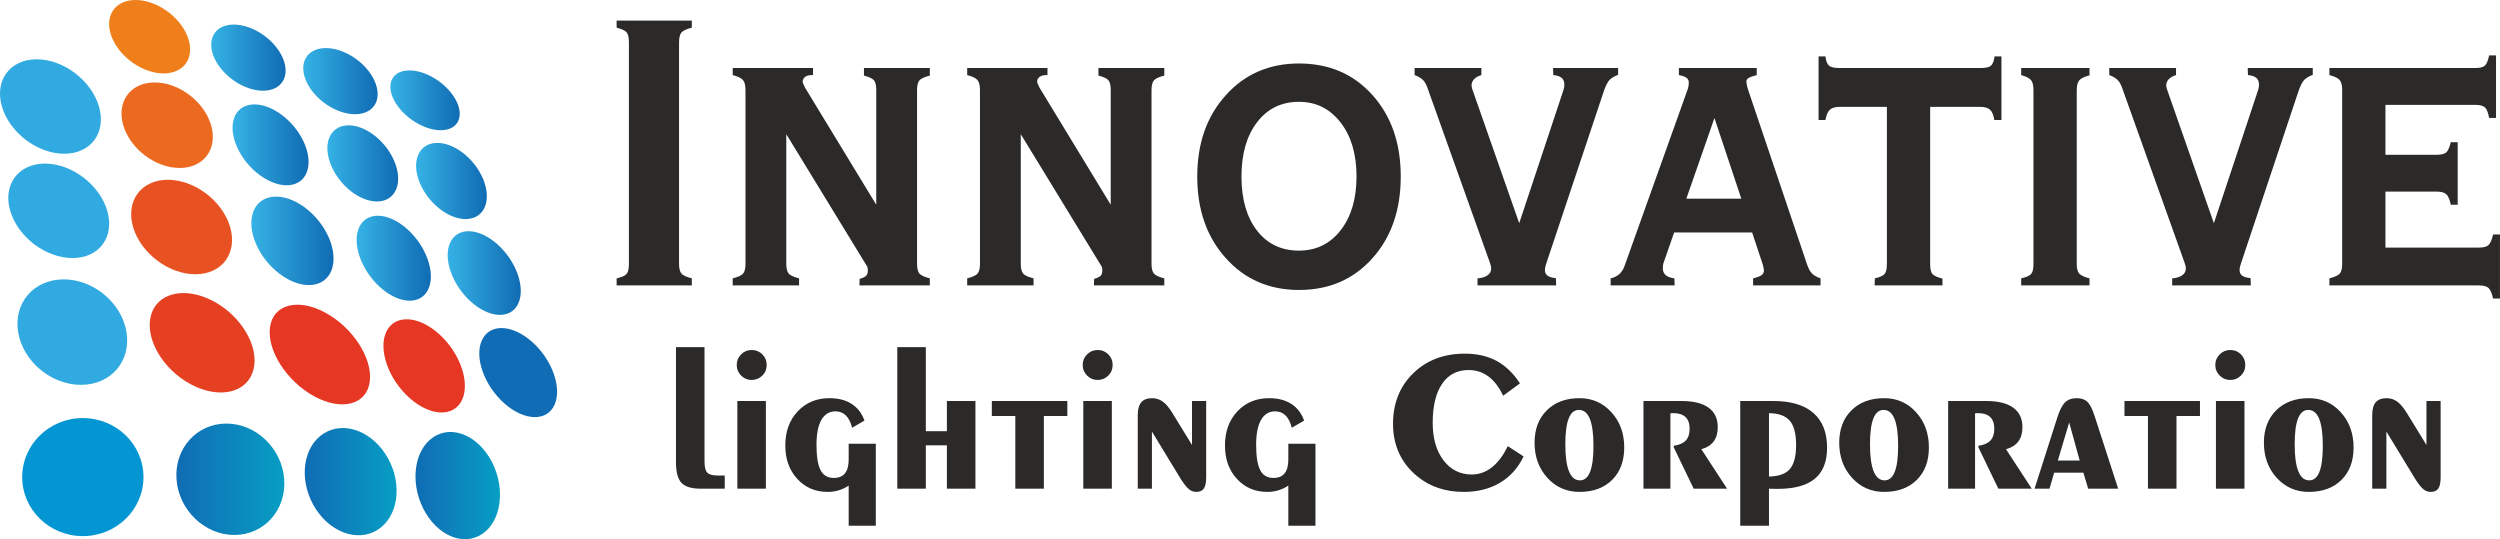
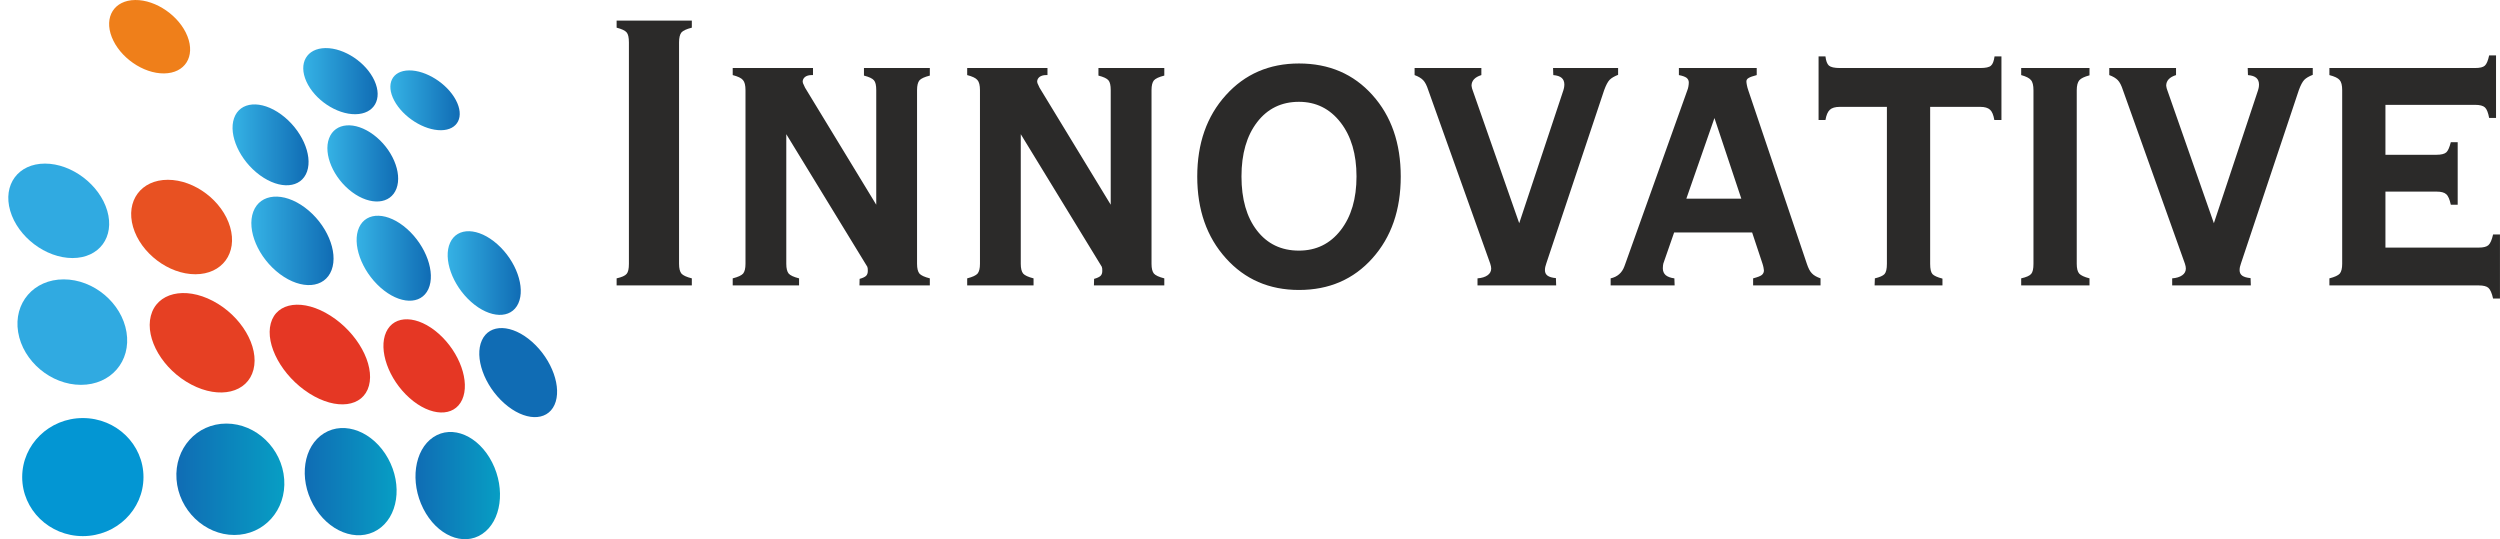
<svg xmlns="http://www.w3.org/2000/svg" width="12982" height="2800" viewBox="0 0 12982 2800" fill="none">
  <path d="M3202 1482.15V1445.48C3228.8 1439.37 3245.83 1431.94 3253.89 1422.33C3261.99 1413.18 3265.8 1395.72 3265.8 1369.96V220.52C3265.8 194.757 3261.99 177.298 3253.89 168.112C3245.83 158.535 3228.8 150.653 3202 143.673V107H3592.53V143.673C3564.88 150.653 3547.02 158.956 3538.51 168.564C3530.44 178.602 3526.17 195.63 3526.17 220.52V1369.96C3526.17 1393.97 3530.44 1410.55 3538.51 1420.59C3547.02 1430.2 3564.88 1438.5 3592.53 1445.48V1482.15H3202ZM3804.83 1482.15V1445.48C3832.48 1438.5 3850.34 1430.2 3858.85 1420.59C3866.94 1410.55 3871.19 1393.97 3871.19 1369.96V468.047C3871.19 443.157 3866.94 425.698 3858 415.639C3849.48 405.18 3831.62 396.877 3804.83 389.897V353.234H4221.75V389.897H4214.1C4200.05 389.897 4188.99 393.377 4180.48 399.504C4172.4 406.043 4168.14 414.346 4168.14 424.374C4168.14 426.129 4168.58 428.746 4169.85 432.256C4171.12 435.726 4174.53 443.157 4180.48 455.371L4550.17 1063.06V468.047C4550.17 443.157 4546.36 426.129 4538.27 416.963C4530.17 407.366 4513.15 399.504 4486.36 392.504V353.234H4828.42V392.504C4800.74 399.504 4782.88 407.787 4774.38 417.394C4766.3 427.453 4762.04 444.03 4762.04 468.047V1369.96C4762.04 1393.97 4766.3 1410.55 4774.38 1420.59C4782.88 1430.2 4800.74 1438.5 4828.42 1445.48V1482.15H4462.97L4463.83 1448.11C4479.99 1443.73 4490.63 1438.5 4497 1432.81C4503.4 1426.72 4506.35 1417.98 4506.35 1407.05C4506.35 1401.83 4506.35 1397.9 4505.93 1394.4C4505.5 1390.92 4504.65 1387.87 4503.8 1385.24L4083.05 696.791V1369.96C4083.05 1393.97 4087.29 1410.55 4095.4 1420.59C4103.9 1430.2 4121.77 1438.5 4149.42 1445.48V1482.15H3804.83ZM5022.42 1482.15V1445.48C5050.07 1438.5 5067.94 1430.2 5076.44 1420.59C5084.54 1410.55 5088.79 1393.97 5088.79 1369.96V468.047C5088.79 443.157 5084.54 425.698 5075.59 415.639C5067.08 405.18 5049.21 396.877 5022.42 389.897V353.234H5439.32V389.897H5431.67C5417.65 389.897 5406.58 393.377 5398.08 399.504C5389.99 406.043 5385.73 414.346 5385.73 424.374C5385.73 426.129 5386.16 428.746 5387.44 432.256C5388.69 435.726 5392.11 443.157 5398.08 455.371L5767.76 1063.06V468.047C5767.76 443.157 5763.93 426.129 5755.87 416.963C5747.76 407.366 5730.75 399.504 5703.96 392.504V353.234H6046.01V392.504C6018.34 399.504 6000.47 407.787 5991.97 417.394C5983.89 427.453 5979.63 444.03 5979.63 468.047V1369.96C5979.63 1393.97 5983.89 1410.55 5991.97 1420.59C6000.47 1430.2 6018.34 1438.5 6046.01 1445.48V1482.15H5680.55L5681.41 1448.11C5697.58 1443.73 5708.2 1438.5 5714.6 1432.81C5720.97 1426.72 5723.96 1417.98 5723.96 1407.05C5723.96 1401.83 5723.96 1397.9 5723.5 1394.4C5723.1 1390.92 5722.25 1387.87 5721.4 1385.24L5300.65 696.791V1369.96C5300.65 1393.97 5304.89 1410.55 5313 1420.59C5321.5 1430.2 5339.36 1438.5 5367.02 1445.48V1482.15H5022.42ZM6446.76 916.38C6446.76 1034.25 6473.56 1127.68 6527.16 1197.07C6580.77 1266.5 6653.51 1301.41 6744.99 1301.41C6834.77 1301.41 6907.08 1266.07 6961.97 1195.33C7016.85 1124.61 7044.07 1031.62 7044.07 916.38C7044.07 800.253 7016.4 706.82 6961.12 635.679C6905.8 564.509 6833.91 528.718 6744.99 528.718C6654.37 528.718 6582.03 564.088 6528.01 634.376C6473.99 704.644 6446.76 798.508 6446.76 916.38ZM6217.03 916.821C6217.03 744.817 6266.38 603.809 6365.52 494.241C6464.2 384.652 6590.99 329.637 6745.41 329.637C6901.53 329.637 7028.74 384.221 7126.6 493.369C7224.87 602.506 7273.8 743.944 7273.8 916.821C7273.8 1090.13 7224.87 1231.57 7126.6 1341.14C7028.74 1450.73 6901.53 1505.72 6745.41 1505.72C6590.99 1505.72 6464.2 1450.73 6365.52 1340.72C6266.38 1230.7 6217.03 1089.26 6217.03 916.821ZM7672.41 1482.15V1445.48C7694.55 1443.73 7711.99 1438.5 7724.75 1429.31C7737.1 1420.59 7743.48 1408.81 7743.48 1394.4C7743.48 1390.92 7743.04 1386.99 7742.21 1383.06C7741.36 1378.68 7740.06 1373.88 7738.35 1368.65L7416.74 468.047C7409.09 444.03 7400.16 426.57 7389.95 416.091C7379.73 405.611 7364.85 396.877 7345.7 389.897V353.234H7692.43V389.897C7675.82 395.132 7663.08 402.111 7654.14 411.718C7645.62 420.894 7641.38 432.256 7641.38 444.912C7641.8 448.392 7642.66 451.44 7643.06 454.519C7643.51 457.568 7644.77 462.371 7647.32 468.899L7888.98 1159.1L8118.27 468.899C8120.84 459.743 8122.54 453.195 8122.54 450.136C8122.94 446.637 8123.4 443.157 8123.4 439.657C8123.4 424.374 8118.7 412.591 8109.77 404.739C8100.43 396.455 8085.96 391.652 8065.96 389.897L8064.68 353.234H8402.47V388.573C8382.48 396.456 8367.57 405.18 8358.22 414.767C8348.86 424.825 8339.49 442.285 8330.14 468.047L8029.8 1367.33C8027.24 1374.33 8025.54 1380.44 8024.26 1386.11C8022.98 1391.79 8022.55 1397.44 8022.55 1403.13C8022.55 1415.36 8026.79 1424.51 8036.18 1431.52C8045.12 1438.05 8060.02 1442.42 8079.56 1444.18L8080.84 1482.15H7672.41ZM8756.86 1031.62H9042.31L8902.78 612.965L8756.86 1031.62ZM8637.3 1368.65C8636.45 1372.13 8636.04 1375.18 8635.6 1378.68C8635.19 1382.19 8634.74 1386.99 8634.74 1393.09C8634.74 1408.38 8639.86 1420.16 8649.65 1428.89C8659.86 1437.2 8674.76 1442.85 8694.74 1445.48L8696.01 1482.15H8363.76V1445.48C8398.64 1437.62 8422.47 1417.11 8434.79 1383.92C8437.35 1376.94 8439.05 1372.58 8439.91 1369.96L8761.95 468.899C8764.51 463.243 8766.22 456.244 8767.49 449.264C8768.77 441.833 8769.61 434.853 8769.61 428.305C8769.61 417.845 8765.36 409.983 8757.71 403.856C8749.61 398.18 8736.43 393.377 8718.14 389.897V353.234H9122.3V389.897C9102.3 395.132 9088.27 399.935 9080.6 404.739C9072.52 409.111 9068.71 415.218 9068.71 423.07C9068.71 427.453 9069.56 433.55 9071.25 442.284C9072.95 450.588 9075.08 459.743 9078.47 468.899L9382.66 1369.96C9390.32 1393.09 9398.83 1409.68 9409.04 1419.71C9418.83 1430.2 9433.73 1438.5 9453.69 1445.48V1482.15H9103.59V1445.48C9126.54 1439.37 9141.87 1433.7 9149.1 1427.59C9155.89 1421.46 9159.74 1414.05 9159.74 1404.45C9159.74 1400.95 9158.88 1396.15 9157.6 1389.59C9156.35 1383.49 9154.64 1376.06 9152.08 1368.65L9098.46 1207.13H8693.47L8637.3 1368.65ZM9734.5 1482.15L9735.79 1445.48C9761.31 1439.37 9777.92 1431.94 9785.97 1423.22C9794.07 1414.05 9798.31 1396.59 9798.31 1369.96V554.902H9554.11C9529.87 554.902 9512.43 560.156 9501.8 570.185C9490.73 580.664 9483.51 598.133 9479.27 623.023H9443.5V292.994H9479.27C9481.79 316.109 9487.77 331.844 9497.13 340.568C9506.89 348.851 9525.63 353.234 9554.11 353.234H10282.9C10311 353.234 10329.7 349.302 10338.6 340.999C10348 333.137 10353.9 316.982 10357.3 292.994H10393.1V623.023H10356.1C10351.8 597.251 10344.6 579.371 10333.9 569.763C10322.9 559.705 10305.9 554.902 10282.9 554.902H10022.9V1369.96C10022.9 1396.59 10026.8 1414.05 10034.8 1423.22C10042.9 1431.94 10060 1439.79 10086.8 1446.78V1482.15H9734.5ZM10784.1 1369.96C10784.1 1393.97 10788.3 1410.55 10796.8 1420.59C10805.7 1430.2 10823.2 1438.5 10850.4 1445.48V1482.15H10495.6V1445.48C10522.4 1439.37 10539.4 1431.94 10547.5 1422.33C10555.6 1413.18 10559.4 1395.72 10559.4 1369.96V468.899C10559.4 443.588 10555.2 425.698 10546.2 415.639C10537.7 405.18 10520.7 396.877 10495.6 389.897V353.234H10850.4V391.2C10824 398.18 10806.6 406.483 10797.7 416.522C10788.7 427.001 10784.1 444.46 10784.1 468.899V1369.96ZM11279.7 1482.15V1445.48C11301.8 1443.73 11319.2 1438.5 11332 1429.31C11344.4 1420.59 11350.7 1408.81 11350.7 1394.4C11350.7 1390.92 11350.3 1386.99 11349.5 1383.06C11348.6 1378.68 11347.3 1373.88 11345.6 1368.65L11024 468.047C11016.3 444.03 11007.4 426.57 10997.2 416.091C10987 405.611 10972.1 396.877 10953 389.897V353.234H11299.7V389.897C11283.1 395.132 11270.3 402.111 11261.4 411.718C11252.9 420.894 11248.6 432.256 11248.6 444.912C11249.1 448.392 11249.9 451.44 11250.3 454.519C11250.8 457.568 11252 462.371 11254.6 468.899L11496.2 1159.1L11725.5 468.899C11728.1 459.743 11729.8 453.195 11729.8 450.136C11730.2 446.637 11730.6 443.157 11730.6 439.657C11730.6 424.374 11725.9 412.591 11717 404.739C11707.7 396.455 11693.2 391.652 11673.2 389.897L11671.9 353.234H12009.7V388.573C11989.7 396.456 11974.8 405.18 11965.5 414.767C11956.1 424.825 11946.7 442.285 11937.4 468.047L11637.1 1367.33C11634.5 1374.33 11632.8 1380.44 11631.5 1386.11C11630.2 1391.79 11629.8 1397.44 11629.8 1403.13C11629.8 1415.36 11634.1 1424.51 11643.4 1431.52C11652.4 1438.05 11667.3 1442.42 11686.8 1444.18L11688.1 1482.15H11279.7ZM12096.1 1482.15V1445.48C12123.7 1438.5 12141.6 1430.2 12150.1 1420.59C12158.2 1410.55 12162.5 1393.97 12162.5 1369.96V467.596C12162.5 443.157 12158.2 425.698 12149.3 415.639C12140.7 405.18 12122.9 396.877 12096.1 389.897V353.234H12852.1C12877.2 353.234 12894.2 349.302 12903.1 340.999C12912.5 332.716 12919.7 315.257 12925.7 287.739H12961.4V612.534H12925.7C12920.6 585.046 12913.3 566.705 12904 557.98C12894.2 548.804 12877.2 544.442 12852.1 544.442H12387.1V803.753H12652.1C12676.8 803.753 12693.8 799.38 12703.2 791.097C12712.1 782.794 12719.8 765.335 12726.6 738.268H12762.3V1063.06H12726.6C12720.6 1035.55 12713 1017.21 12702.7 1008.48C12693 999.323 12676 994.951 12652.1 994.951H12387.1V1285.7H12872.1C12895.9 1285.7 12912.5 1281.33 12921.8 1273.04C12931.6 1264.31 12939.7 1245.98 12946.1 1217.59H12981.8V1550.25H12946.1C12939.7 1521.88 12931.6 1503.53 12921.8 1494.81C12912.5 1486.53 12895.9 1482.15 12872.1 1482.15H12096.1Z" fill="#2B2A29" />
-   <path d="M3658.38 2396.87C3658.38 2424.9 3663.12 2443.98 3672.4 2454.15C3681.86 2464.13 3699.9 2469.23 3726.54 2469.23H3763.5V2537.55H3637.38C3590.58 2537.55 3557.65 2527.38 3538.56 2507.25C3519.63 2487.1 3510.17 2451 3510.17 2398.96V1802.76H3658.38V2396.87ZM3828.86 2537.55V2082.37H3977.07V2537.55H3828.86ZM3825.7 1895.45C3825.7 1873.9 3833.24 1855.5 3848.48 1840.25C3863.71 1825.02 3881.93 1817.48 3903.3 1817.48C3925.21 1817.48 3943.62 1825.02 3958.67 1840.07C3973.73 1855.13 3981.27 1873.54 3981.27 1895.45C3981.27 1917.17 3973.73 1935.39 3958.49 1950.45C3943.26 1965.52 3924.88 1973.06 3903.3 1973.06C3881.93 1973.06 3863.71 1965.52 3848.48 1950.27C3833.24 1935.03 3825.7 1916.81 3825.7 1895.45ZM4547.88 2304.18V2729.91H4407V2521.61C4390.55 2532.63 4373.38 2540.72 4355.16 2546.14C4337.12 2551.58 4317.83 2554.35 4297.68 2554.35C4234.1 2554.35 4181.54 2531.94 4140.17 2486.91C4098.65 2441.9 4077.98 2384.08 4077.98 2313.66C4077.98 2240.58 4099.53 2181.55 4142.46 2136C4185.37 2090.43 4240.22 2067.65 4307.33 2067.65C4353.22 2067.65 4391.43 2077.48 4422.27 2097.28C4453.1 2116.89 4475.34 2145.8 4489 2184.18L4424.88 2221.15C4417.7 2192.75 4406.84 2171.39 4392.3 2157.18C4377.76 2143 4359.89 2136 4338.5 2136C4306.61 2136 4282.26 2150.87 4265.27 2180.5C4248.29 2210.09 4239.86 2253.19 4239.86 2309.62C4239.86 2370.42 4246.87 2414.2 4260.89 2441.2C4275.08 2468.33 4297.86 2481.84 4329.39 2481.84C4355.49 2481.84 4374.95 2473.94 4387.74 2458.01C4400.54 2442.08 4407 2418.24 4407 2386.35V2304.18H4547.88ZM4659.46 2537.55V1802.76H4807.68V2239.01H4917V2082.37H5065.24V2537.55H4917V2312.59H4807.68V2537.55H4659.46ZM5272.32 2537.55V2160.16H5150.39V2082.37H5542.47V2160.16H5420.54V2537.55H5272.32ZM5625.36 2537.55V2082.37H5773.57V2537.55H5625.36ZM5622.2 1895.45C5622.2 1873.9 5629.74 1855.5 5644.97 1840.25C5660.21 1825.02 5678.44 1817.48 5699.81 1817.48C5721.71 1817.48 5740.11 1825.02 5755.17 1840.07C5770.23 1855.13 5777.78 1873.54 5777.78 1895.45C5777.78 1917.17 5770.23 1935.39 5754.99 1950.45C5739.75 1965.52 5721.37 1973.06 5699.81 1973.06C5678.44 1973.06 5660.21 1965.52 5644.97 1950.27C5629.74 1935.03 5622.2 1916.81 5622.2 1895.45ZM5981.71 2240.93V2537.55H5908.12V2156.3C5908.12 2125.65 5914.25 2103.22 5926.34 2089.04C5938.42 2074.83 5957.18 2067.65 5982.41 2067.65C6003.26 2067.65 6021.82 2073.62 6038.12 2085.54C6054.58 2097.28 6071.24 2117.25 6088.41 2145.44L6189.86 2310.67V2082.37H6263.42V2478.5C6263.42 2505.84 6259.4 2525.29 6251.35 2537.04C6243.27 2548.59 6229.96 2554.35 6211.74 2554.35C6197.91 2554.35 6185.45 2549.8 6174.07 2540.54C6162.7 2531.24 6148.67 2513.89 6132.19 2488.31L5981.71 2240.93ZM6830.9 2304.18V2729.91H6690.03V2521.61C6673.58 2532.63 6656.4 2540.72 6638.18 2546.14C6620.14 2551.58 6600.85 2554.35 6580.71 2554.35C6517.12 2554.35 6464.56 2531.94 6423.19 2486.91C6381.68 2441.9 6361.01 2384.08 6361.01 2313.66C6361.01 2240.58 6382.55 2181.55 6425.49 2136C6468.4 2090.43 6523.25 2067.65 6590.35 2067.65C6636.25 2067.65 6674.45 2077.48 6705.29 2097.28C6736.13 2116.89 6758.37 2145.8 6772.04 2184.18L6707.92 2221.15C6700.74 2192.75 6689.86 2171.39 6675.32 2157.18C6660.78 2143 6642.91 2136 6621.53 2136C6589.63 2136 6565.28 2150.87 6548.3 2180.5C6531.31 2210.09 6522.89 2253.19 6522.89 2309.62C6522.89 2370.42 6529.89 2414.2 6543.92 2441.2C6558.1 2468.33 6580.89 2481.84 6612.42 2481.84C6638.52 2481.84 6657.98 2473.94 6670.77 2458.01C6683.56 2442.08 6690.03 2418.24 6690.03 2386.35V2304.18H6830.9ZM7911.71 2370.06C7882.98 2429.97 7841.97 2475.69 7788.71 2507.07C7735.61 2538.6 7672.72 2554.35 7600.19 2554.35C7553.24 2554.35 7509.79 2547.72 7469.84 2534.38C7429.74 2521.07 7393.8 2501.28 7361.94 2475.35C7319.18 2440.83 7287.11 2400.53 7265.74 2354.45C7244.38 2308.38 7233.67 2257.41 7233.67 2201.35C7233.67 2094.47 7268.55 2007.03 7338.1 1938.71C7407.83 1870.56 7497.36 1836.39 7606.86 1836.39C7669.75 1836.39 7724.59 1849.01 7771.37 1874.06C7817.96 1899.3 7858.45 1938.2 7892.78 1990.74L7805.53 2055.04C7784.68 2010.55 7759.12 1977.09 7729.15 1954.83C7699.01 1932.58 7664.67 1921.54 7625.95 1921.54C7566.73 1921.54 7521.02 1945.38 7488.42 1993.2C7456.01 2040.86 7439.72 2108.3 7439.72 2195.55C7439.72 2275.97 7458.28 2340.78 7495.6 2390.03C7532.93 2439.27 7581.81 2463.96 7642.43 2463.96C7680.61 2463.96 7715.48 2451.53 7747.01 2426.82C7778.55 2401.95 7806.06 2365.32 7829.54 2316.61L7911.71 2370.06ZM8274.55 2314.86C8274.55 2253.04 8268.24 2206.41 8255.81 2175.25C8243.19 2144.23 8224.28 2128.63 8198.87 2128.63C8175.21 2128.63 8157.5 2143.36 8145.95 2172.96C8134.2 2202.55 8128.44 2247.24 8128.44 2307.17C8128.44 2369.35 8134.75 2416.13 8147.52 2447.5C8160.13 2478.86 8179.07 2494.46 8204.12 2494.46C8227.78 2494.46 8245.46 2479.55 8257.02 2449.77C8268.75 2419.99 8274.55 2375.15 8274.55 2314.86ZM8202.01 2554.35C8135.27 2554.35 8079.72 2530.01 8035.39 2481.48C7990.91 2432.78 7968.65 2371.98 7968.65 2298.75C7968.65 2228.84 7989.86 2172.96 8032.25 2130.74C8074.65 2088.68 8131.23 2067.65 8202.01 2067.65C8268.42 2067.65 8323.61 2092 8367.93 2140.88C8412.26 2189.61 8434.32 2250.57 8434.32 2323.8C8434.32 2394.4 8413.31 2450.47 8371.43 2491.99C8329.55 2533.51 8273.16 2554.35 8202.01 2554.35ZM8534.19 2537.55V2082.37H8732.7C8793.84 2082.37 8840.45 2093.94 8872.34 2117.07C8904.06 2140.01 8920 2173.65 8920 2217.8C8920 2248.3 8912.99 2273.16 8898.79 2292.27C8884.6 2311.36 8863.24 2324.85 8834.85 2332.73L8968.36 2537.55H8794.9L8691.54 2323.1V2314.86C8720.09 2310.67 8740.76 2301.55 8754.07 2287.37C8767.22 2273.16 8773.89 2252.86 8773.89 2226.57C8773.89 2199.94 8766.87 2179.62 8752.86 2165.95C8738.65 2152.28 8717.98 2145.44 8690.49 2145.44C8686.45 2145.44 8683.13 2145.44 8680.68 2145.62C8678.22 2145.8 8676.12 2146.15 8674.02 2146.5V2537.55H8534.19ZM9185.95 2145.44V2474.48C9236.4 2473.77 9272.31 2460.81 9294.21 2435.77C9315.94 2410.52 9326.8 2368.84 9326.8 2310.67C9326.8 2252.13 9315.76 2210.28 9293.88 2184.69C9271.97 2159.29 9236.06 2146.15 9185.95 2145.44ZM9185.95 2729.91H9036.68V2082.37H9209.06C9300.01 2082.37 9369.19 2103.04 9416.51 2144.41C9464 2185.93 9487.63 2246.01 9487.63 2325.03C9487.63 2397.21 9466.45 2450.82 9424.05 2486.04C9381.65 2521.07 9317.36 2538.6 9231.14 2538.6C9218.72 2538.6 9209.6 2538.42 9203.48 2538.24C9197.17 2538.06 9191.38 2537.91 9185.95 2537.55V2729.91ZM9856.62 2314.86C9856.62 2253.04 9850.32 2206.41 9837.88 2175.25C9825.27 2144.23 9806.35 2128.63 9780.94 2128.63C9757.29 2128.63 9739.58 2143.36 9728.02 2172.96C9716.28 2202.55 9710.52 2247.24 9710.52 2307.17C9710.52 2369.35 9716.82 2416.13 9729.59 2447.5C9742.2 2478.86 9761.15 2494.46 9786.2 2494.46C9809.84 2494.46 9827.53 2479.55 9839.1 2449.77C9850.83 2419.99 9856.62 2375.15 9856.62 2314.86ZM9784.08 2554.35C9717.33 2554.35 9661.79 2530.01 9617.46 2481.48C9572.98 2432.78 9550.72 2371.98 9550.72 2298.75C9550.72 2228.84 9571.92 2172.96 9614.32 2130.74C9656.71 2088.68 9713.3 2067.65 9784.08 2067.65C9850.49 2067.65 9905.69 2092 9950.01 2140.88C9994.33 2189.61 10016.4 2250.57 10016.4 2323.8C10016.4 2394.4 9995.39 2450.47 9953.51 2491.99C9911.63 2533.51 9855.23 2554.35 9784.08 2554.35ZM10116.3 2537.55V2082.37H10314.8C10375.9 2082.37 10422.5 2093.94 10454.4 2117.07C10486.1 2140.01 10502.1 2173.65 10502.1 2217.8C10502.1 2248.3 10495.1 2273.16 10480.9 2292.27C10466.7 2311.36 10445.3 2324.85 10416.9 2332.73L10550.4 2537.55H10377L10273.6 2323.1V2314.86C10302.2 2310.67 10322.8 2301.55 10336.1 2287.37C10349.3 2273.16 10356 2252.86 10356 2226.57C10356 2199.94 10348.9 2179.62 10334.9 2165.95C10320.7 2152.28 10300.1 2145.44 10272.6 2145.44C10268.5 2145.44 10265.2 2145.44 10262.8 2145.62C10260.3 2145.8 10258.2 2146.15 10256.1 2146.5V2537.55H10116.3ZM10565.1 2537.55L10683.7 2166.47C10695.5 2129.51 10708.8 2103.77 10723.7 2089.22C10738.6 2074.83 10758.7 2067.65 10784 2067.65C10807.6 2067.65 10826.2 2073.96 10839.5 2086.75C10852.8 2099.36 10865.2 2123.56 10876.5 2159.29L10999.3 2537.55H10843.5L10818.5 2454.5H10666.9L10642.7 2537.55H10565.1ZM10685.9 2391.45H10799.4L10744.9 2193.81L10685.9 2391.45ZM11153.8 2537.55V2160.16H11031.9V2082.37H11424V2160.16H11302V2537.55H11153.8ZM11506.9 2537.55V2082.37H11655.1V2537.55H11506.9ZM11503.7 1895.45C11503.7 1873.9 11511.2 1855.5 11526.5 1840.25C11541.7 1825.02 11559.9 1817.48 11581.3 1817.48C11603.2 1817.48 11621.6 1825.02 11636.7 1840.07C11651.7 1855.13 11659.3 1873.54 11659.3 1895.45C11659.3 1917.17 11651.7 1935.39 11636.5 1950.45C11621.2 1965.52 11602.9 1973.06 11581.3 1973.06C11559.9 1973.06 11541.7 1965.52 11526.5 1950.27C11511.2 1935.03 11503.7 1916.81 11503.7 1895.45ZM12061.9 2314.86C12061.9 2253.04 12055.6 2206.41 12043.1 2175.25C12030.5 2144.23 12011.6 2128.63 11986.2 2128.63C11962.6 2128.63 11944.8 2143.36 11933.3 2172.96C11921.5 2202.55 11915.8 2247.24 11915.8 2307.17C11915.8 2369.35 11922.1 2416.13 11934.9 2447.5C11947.5 2478.86 11966.4 2494.46 11991.5 2494.46C12015.1 2494.46 12032.8 2479.55 12044.4 2449.77C12056.1 2419.99 12061.9 2375.15 12061.9 2314.86ZM11989.3 2554.35C11922.6 2554.35 11867.1 2530.01 11822.7 2481.48C11778.2 2432.78 11756 2371.98 11756 2298.75C11756 2228.84 11777.2 2172.96 11819.6 2130.74C11862 2088.68 11918.6 2067.65 11989.3 2067.65C12055.8 2067.65 12110.9 2092 12155.3 2140.88C12199.6 2189.61 12221.7 2250.57 12221.7 2323.8C12221.7 2394.4 12200.7 2450.47 12158.8 2491.99C12116.9 2533.51 12060.5 2554.35 11989.3 2554.35ZM12392 2240.93V2537.55H12318.4V2156.3C12318.4 2125.65 12324.5 2103.22 12336.6 2089.04C12348.7 2074.83 12367.5 2067.65 12392.7 2067.65C12413.5 2067.65 12432.1 2073.62 12448.4 2085.54C12464.8 2097.28 12481.5 2117.25 12498.7 2145.44L12600.1 2310.67V2082.37H12673.7V2478.5C12673.7 2505.84 12669.7 2525.29 12661.6 2537.04C12653.5 2548.59 12640.2 2554.35 12622 2554.35C12608.2 2554.35 12595.7 2549.8 12584.3 2540.54C12573 2531.24 12558.9 2513.89 12542.5 2488.31L12392 2240.93Z" fill="#2B2A29" />
  <path d="M430.133 2170.89C604.039 2170.89 745.06 2308.14 745.06 2477.42C745.06 2646.72 604.039 2783.97 430.133 2783.97C256.252 2783.97 115.231 2646.72 115.231 2477.42C115.231 2308.14 256.252 2170.89 430.133 2170.89Z" fill="#0396D3" />
  <path d="M1175.54 2199.51C1329.94 2199.51 1464.42 2329.03 1475.85 2488.75C1487.26 2648.51 1371.32 2778.01 1216.89 2778.01C1062.49 2778.01 928.019 2648.51 916.589 2488.75C905.179 2329.03 1021.12 2199.51 1175.54 2199.51Z" fill="url(#paint0_linear_2_478)" />
  <path d="M1682.66 2249.9C1789.99 2183.58 1938.98 2242.24 2015.36 2380.95C2091.77 2519.63 2066.69 2685.88 1959.34 2752.21C1852.01 2818.52 1703.05 2759.82 1626.64 2621.11C1550.22 2482.4 1575.34 2316.18 1682.66 2249.9Z" fill="url(#paint1_linear_2_478)" />
  <path d="M2249.7 2270.38C2348.43 2204.08 2485.47 2262.77 2555.75 2401.47C2626.02 2540.18 2602.93 2706.4 2504.21 2772.71C2405.49 2839.01 2268.44 2780.37 2198.17 2641.65C2127.91 2502.95 2150.98 2336.72 2249.7 2270.38Z" fill="url(#paint2_linear_2_478)" />
  <path d="M2502.26 1767.27C2542.27 1679.24 2659.15 1682.88 2763.32 1775.4C2867.48 1867.89 2919.47 2014.29 2879.46 2102.32C2839.45 2190.34 2722.56 2186.73 2618.41 2094.19C2514.25 2001.7 2462.25 1855.31 2502.26 1767.27Z" fill="#106CB4" />
  <path d="M2005.17 1724.62C2047.03 1632.51 2169.38 1636.29 2278.4 1733.13C2387.42 1829.98 2441.82 1983.22 2399.96 2075.32C2358.08 2167.45 2235.75 2163.65 2126.73 2066.83C2017.72 1969.98 1963.29 1816.79 2005.17 1724.62Z" fill="#E53724" />
  <path d="M1406.13 1679.02C1436.44 1567.57 1575.13 1549.7 1715.87 1639.19C1856.62 1728.65 1946.15 1891.55 1915.83 2003C1885.52 2114.49 1746.83 2132.31 1606.09 2042.84C1465.34 1953.4 1375.81 1790.49 1406.13 1679.02Z" fill="#E53724" />
  <path d="M783.228 1640.23C814.192 1520.36 958.617 1485.67 1105.8 1562.8C1252.95 1639.93 1347.16 1799.72 1316.2 1919.59C1285.23 2039.46 1140.81 2074.17 993.652 1997.02C846.477 1919.87 752.27 1760.12 783.228 1640.23Z" fill="#E64023" />
  <path d="M330.698 1450.7C486.048 1450.7 632.138 1573.31 656.899 1724.58C681.686 1875.83 575.788 1998.44 420.419 1998.44C265.049 1998.44 118.979 1875.83 94.192 1724.58C69.431 1573.31 175.329 1450.7 330.698 1450.7Z" fill="#30AAE1" />
  <path d="M233.62 849.514C372.747 849.514 517.541 959.323 556.998 1094.74C596.431 1230.19 515.575 1340.01 376.422 1340.01C237.302 1340.01 92.508 1230.19 53.075 1094.74C13.617 959.323 94.473 849.514 233.62 849.514Z" fill="#30AAE1" />
-   <path d="M190.557 307.867C329.684 307.867 474.478 417.696 513.911 553.122C553.362 688.567 472.506 798.396 333.36 798.396C194.233 798.396 49.439 688.567 9.987 553.122C-29.445 417.696 51.404 307.867 190.557 307.867Z" fill="#30AAE1" />
  <path d="M871.619 933.611C1010.77 933.611 1155.57 1043.44 1195 1178.87C1234.43 1314.31 1153.6 1424.14 1014.45 1424.14C875.327 1424.14 730.533 1314.31 691.075 1178.87C651.642 1043.44 732.499 933.611 871.619 933.611Z" fill="#E85122" />
-   <path d="M803.377 428.09C929.357 428.09 1060.47 527.51 1096.18 650.179C1131.88 772.784 1058.69 872.242 932.714 872.242C806.734 872.242 675.617 772.784 639.905 650.179C604.2 527.51 677.397 428.09 803.377 428.09Z" fill="#EC6A1F" />
  <path d="M702.018 0.011C810.506 -1.118 932.038 83.273 973.417 188.519C1014.8 293.791 960.367 380.11 851.878 381.265C743.371 382.445 621.832 298.048 580.46 192.757C539.081 87.485 593.51 1.217 702.018 0.011Z" fill="#EF7F1A" />
-   <path d="M1212.3 127.651C1309.97 126.63 1423.92 202.648 1466.78 297.46C1509.64 392.29 1465.18 470.07 1367.5 471.084C1269.82 472.176 1155.88 396.107 1113.02 301.301C1070.16 206.445 1114.62 128.736 1212.3 127.651Z" fill="url(#paint3_linear_2_478)" />
  <path d="M1690.27 249.672C1787.95 248.657 1901.92 324.675 1944.75 419.506C1987.61 514.318 1943.15 592.09 1845.48 593.111C1747.8 594.196 1633.85 518.134 1590.99 423.322C1548.14 328.472 1592.61 250.763 1690.27 249.672Z" fill="url(#paint4_linear_2_478)" />
  <path d="M2124.17 365.605C2212.43 364.68 2321.18 433.429 2367.02 519.218C2412.88 604.974 2378.5 675.255 2290.24 676.225C2201.97 677.176 2093.24 608.401 2047.37 522.664C2001.53 436.901 2035.92 366.575 2124.17 365.605Z" fill="url(#paint5_linear_2_478)" />
  <path d="M2337.27 1260.48C2374.85 1177.77 2484.65 1181.17 2582.52 1268.09C2680.39 1355.01 2729.24 1492.56 2691.66 1575.26C2654.05 1657.97 2544.24 1654.52 2446.38 1567.61C2348.54 1480.69 2299.69 1343.14 2337.27 1260.48Z" fill="url(#paint6_linear_2_478)" />
  <path d="M1864.68 1181.03C1902.85 1097.08 2014.38 1100.53 2113.78 1188.79C2213.15 1277.07 2262.78 1416.77 2224.6 1500.78C2186.42 1584.78 2074.9 1581.31 1975.51 1493C1876.12 1404.72 1826.5 1265.04 1864.68 1181.03Z" fill="url(#paint7_linear_2_478)" />
  <path d="M1315.34 1099.1C1351.23 1003.76 1471.34 994.317 1583.62 1078.02C1695.87 1161.72 1757.8 1306.86 1721.91 1402.23C1686.04 1497.59 1565.92 1507.03 1453.66 1423.33C1341.38 1339.63 1279.48 1194.46 1315.34 1099.1Z" fill="url(#paint8_linear_2_478)" />
  <path d="M1708.79 718.086C1739.68 635.986 1843.1 627.837 1939.73 699.898C2036.4 771.959 2089.69 896.944 2058.8 979.05C2027.9 1061.11 1924.51 1069.25 1827.85 997.193C1731.21 925.157 1677.89 800.192 1708.79 718.086Z" fill="url(#paint9_linear_2_478)" />
-   <path d="M2169.37 809.397C2200.27 727.335 2303.66 719.192 2400.32 791.254C2496.96 863.315 2550.27 988.255 2519.38 1070.35C2488.49 1152.46 2385.07 1160.6 2288.44 1088.54C2191.77 1016.46 2138.48 891.496 2169.37 809.397Z" fill="url(#paint10_linear_2_478)" />
  <path d="M1215.46 613.666C1245.91 526.492 1355.46 517.858 1460.11 594.368C1564.78 670.872 1624.92 803.541 1594.45 890.664C1563.99 977.819 1454.44 986.473 1349.8 909.969C1245.15 833.484 1185 700.815 1215.46 613.666Z" fill="url(#paint11_linear_2_478)" />
  <defs>
    <linearGradient id="paint0_linear_2_478" x1="915.804" y1="2488.77" x2="1476.64" y2="2488.77" gradientUnits="userSpaceOnUse">
      <stop stop-color="#106CB4" />
      <stop offset="1" stop-color="#079EC4" />
    </linearGradient>
    <linearGradient id="paint1_linear_2_478" x1="1582.37" y1="2501.05" x2="2059.63" y2="2501.05" gradientUnits="userSpaceOnUse">
      <stop stop-color="#106CB4" />
      <stop offset="1" stop-color="#079EC4" />
    </linearGradient>
    <linearGradient id="paint2_linear_2_478" x1="2157.46" y1="2521.55" x2="2596.43" y2="2521.55" gradientUnits="userSpaceOnUse">
      <stop stop-color="#106CB4" />
      <stop offset="1" stop-color="#079EC4" />
    </linearGradient>
    <linearGradient id="paint3_linear_2_478" x1="1096.68" y1="299.38" x2="1483.14" y2="299.38" gradientUnits="userSpaceOnUse">
      <stop stop-color="#35B2E5" />
      <stop offset="1" stop-color="#106CB4" />
    </linearGradient>
    <linearGradient id="paint4_linear_2_478" x1="1574.63" y1="421.401" x2="1961.11" y2="421.401" gradientUnits="userSpaceOnUse">
      <stop stop-color="#35B2E5" />
      <stop offset="1" stop-color="#106CB4" />
    </linearGradient>
    <linearGradient id="paint5_linear_2_478" x1="2027.05" y1="520.928" x2="2387.38" y2="520.928" gradientUnits="userSpaceOnUse">
      <stop stop-color="#35B2E5" />
      <stop offset="1" stop-color="#106CB4" />
    </linearGradient>
    <linearGradient id="paint6_linear_2_478" x1="2324.59" y1="1417.86" x2="2704.34" y2="1417.86" gradientUnits="userSpaceOnUse">
      <stop stop-color="#35B2E5" />
      <stop offset="1" stop-color="#106CB4" />
    </linearGradient>
    <linearGradient id="paint7_linear_2_478" x1="1851.8" y1="1340.92" x2="2237.49" y2="1340.92" gradientUnits="userSpaceOnUse">
      <stop stop-color="#35B2E5" />
      <stop offset="1" stop-color="#106CB4" />
    </linearGradient>
    <linearGradient id="paint8_linear_2_478" x1="1305.11" y1="1250.67" x2="1732.14" y2="1250.67" gradientUnits="userSpaceOnUse">
      <stop stop-color="#35B2E5" />
      <stop offset="1" stop-color="#106CB4" />
    </linearGradient>
    <linearGradient id="paint9_linear_2_478" x1="1699.97" y1="848.533" x2="2067.61" y2="848.533" gradientUnits="userSpaceOnUse">
      <stop stop-color="#35B2E5" />
      <stop offset="1" stop-color="#106CB4" />
    </linearGradient>
    <linearGradient id="paint10_linear_2_478" x1="2160.55" y1="939.908" x2="2528.2" y2="939.908" gradientUnits="userSpaceOnUse">
      <stop stop-color="#35B2E5" />
      <stop offset="1" stop-color="#106CB4" />
    </linearGradient>
    <linearGradient id="paint11_linear_2_478" x1="1207.54" y1="752.169" x2="1602.38" y2="752.169" gradientUnits="userSpaceOnUse">
      <stop stop-color="#35B2E5" />
      <stop offset="1" stop-color="#106CB4" />
    </linearGradient>
  </defs>
</svg>